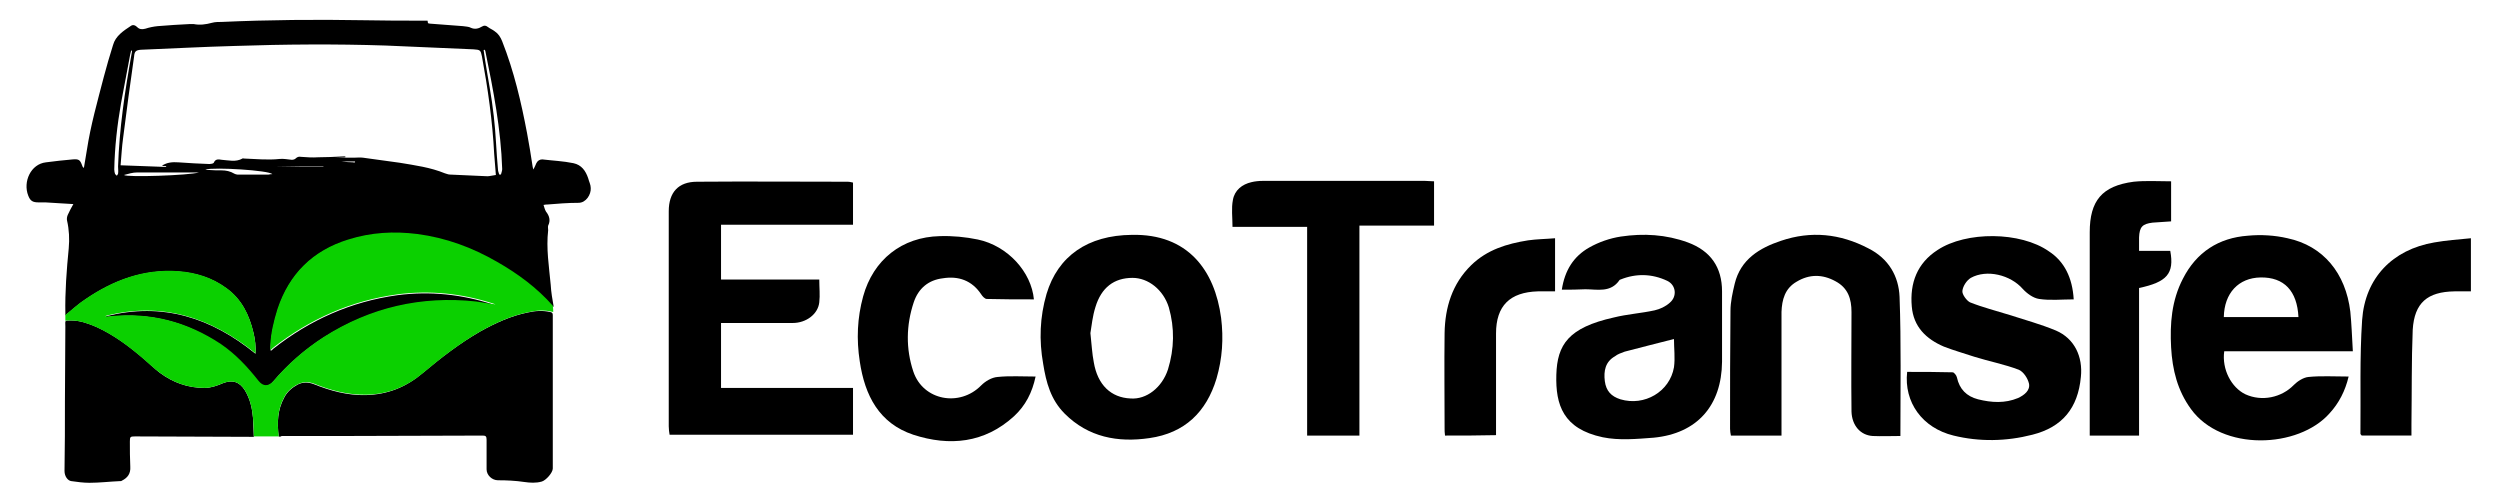
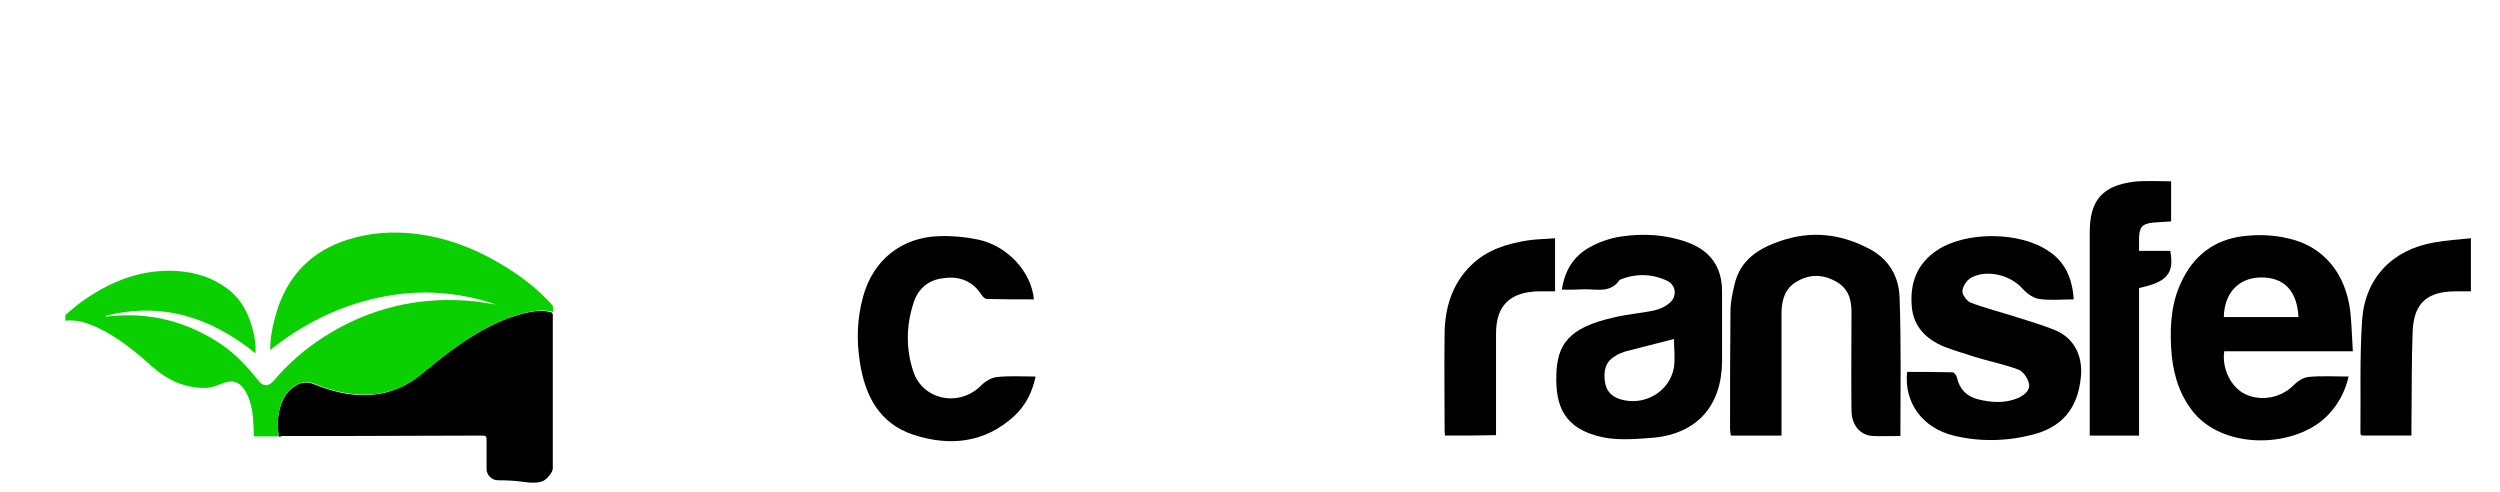
<svg xmlns="http://www.w3.org/2000/svg" version="1.1" id="Слой_1" x="0px" y="0px" viewBox="0 0 592.9 116.6" style="enable-background:new 0 0 592.9 116.6;" xml:space="preserve">
  <style type="text/css">
	.st0{fill:#0BD000;}
</style>
-   <path d="M25.2,75c13.4-3.4,25,0.4,35.4,8.9c0.1-1.7-0.1-3.4-0.5-5c-1-4.2-2.8-7.9-6.4-10.5c-3.4-2.5-7.3-3.7-11.4-4  c-8.2-0.6-15.4,2.1-22,6.6c-1.7,1.1-3.2,2.5-4.8,3.8c0,0,0-0.2,0-0.4c-0.1-5.2,0.3-10.4,0.8-15.5c0.2-2.2,0.1-4.4-0.4-6.6  c-0.1-0.4,0-1,0.2-1.4c0.4-0.9,0.8-1.6,1.3-2.5c-2.3-0.1-4.4-0.3-6.6-0.4c-0.5,0-1.1,0-1.6,0c-1.4,0-2-0.3-2.5-1.6  c-1.3-3.3,0.6-7.5,4.2-7.9c2.1-0.3,4.3-0.5,6.4-0.7c1.4-0.1,1.7,0.1,2.2,1.5c0.1,0.2,0.1,0.4,0.4,0.5c0.2-1.4,0.5-2.8,0.7-4.2  c0.9-5.9,2.5-11.5,4-17.3c0.7-2.6,1.4-5.1,2.2-7.6c0.6-2.2,2.5-3.4,4.3-4.6c0.5-0.3,1-0.1,1.4,0.3c0.6,0.6,1.2,0.6,2,0.4  c0.9-0.3,1.9-0.5,2.9-0.6C40,6,42.6,5.8,45.1,5.7c0.3,0,0.5,0,0.8,0c1.5,0.3,2.9,0.1,4.4-0.3c0.7-0.2,1.6-0.2,2.3-0.2  C63.7,4.7,75,4.6,86.3,4.8c4.7,0.1,9.5,0.1,14.2,0.1c0.3,0,0.6,0,0.9,0c0,0.2,0.1,0.4,0.1,0.6c0.1,0,0.3,0.1,0.4,0.1  c2.6,0.2,5.2,0.4,7.9,0.6c0.6,0.1,1.4,0.1,1.9,0.4c0.9,0.4,1.8,0.2,2.6-0.3c0.5-0.3,0.9-0.3,1.4,0.1s1.1,0.6,1.6,1  c0.9,0.6,1.4,1.4,1.8,2.4c2.8,7.1,4.5,14.4,5.9,21.8c0.5,2.6,0.9,5.2,1.3,7.8c0,0.2,0.1,0.4,0.2,0.8c0.3-0.6,0.5-1,0.7-1.5  c0.3-0.6,0.8-0.9,1.4-0.9c2.5,0.3,5,0.4,7.4,0.9c1.9,0.4,2.9,1.8,3.5,3.6c0.2,0.8,0.6,1.5,0.6,2.3c0.1,1.5-1.1,3.5-2.9,3.5  c-2.5,0-5,0.2-7.4,0.4c-0.2,0-0.4,0-0.9,0.1c0.2,0.6,0.3,1.1,0.6,1.6c0.8,1,1.1,2.1,0.5,3.3c-0.1,0.3,0,0.7,0,1.1  c-0.5,4.3,0.2,8.6,0.6,12.9c0.1,1.8,0.4,3.5,0.7,5.2c-0.2,0-0.2,0.1-0.3,0c-3.8-4.3-8.3-7.6-13.2-10.4c-5.9-3.4-12.1-5.7-18.8-6.6  C93.5,55,88,55.3,82.6,57c-8.4,2.6-14,8.1-16.7,16.5c-0.9,2.9-1.6,5.8-1.7,8.8c0,0.3,0,0.5,0,0.9c0.2-0.1,0.4-0.2,0.5-0.4  c8.7-6.9,18.6-11.3,29.6-12.8c7.7-1,15.2-0.2,22.6,2.2c0.1,0,0.2,0.1,0.5,0.2c-1.6-0.2-3.1-0.5-4.6-0.7c-13-1.4-25,1.4-36.1,8.4  c-4.5,2.9-8.5,6.4-11.9,10.4c-1.2,1.4-2.5,1.4-3.6,0c-2.6-3.3-5.4-6.3-8.9-8.7c-7.9-5.4-16.6-7.7-26.1-6.7c-0.4,0-0.7,0.1-1,0.1  C25.1,75.2,25.1,75.1,25.2,75z M117.6,41.5c-0.1-1.7-0.3-3.3-0.4-5c-0.4-7.8-1.5-15.5-2.9-23.1c-0.3-1.5-0.4-1.6-2-1.7  c-6.9-0.3-13.9-0.6-20.8-0.9c-12-0.4-24-0.3-35.9,0.1c-7.4,0.2-14.8,0.6-22.2,0.9c-1.2,0.1-1.5,0.4-1.6,1.6  c-0.9,6.4-1.8,12.8-2.6,19.3c-0.3,2.1-0.4,4.3-0.6,6.5c3.7,0.1,7.3,0.3,10.8,0.4c0-0.1,0-0.1,0-0.2c-0.3,0-0.6,0-1-0.1  c1.2-0.8,2.5-0.9,3.9-0.8c2.5,0.2,5,0.3,7.4,0.4c0.3,0,0.9-0.1,1-0.3c0.4-1,1.2-0.8,1.9-0.7c1.6,0.1,3.3,0.6,4.9-0.3  c0.1-0.1,0.2,0,0.4,0c2.8,0.1,5.6,0.4,8.4,0.1c0.9-0.1,1.9,0.1,2.9,0.2c0.3,0,0.7-0.1,0.9-0.3c0.4-0.4,0.8-0.5,1.3-0.4  c1.4,0.1,2.7,0.2,4.1,0.1c1.9,0,3.9-0.1,5.8-0.2c0.2,0,0.4,0,0.6,0c0,0.1,0,0.2,0,0.2c-0.8,0-1.6,0-2.5,0c1.5,0.1,3,0.1,4.5,0.1  c0.7,0,1.5-0.1,2.2,0c2.9,0.4,5.8,0.8,8.7,1.2c3.6,0.6,7.3,1.1,10.7,2.5c0.4,0.1,0.8,0.3,1.2,0.3c3,0.1,5.9,0.3,8.9,0.4  C116.1,41.8,116.8,41.6,117.6,41.5z M118.4,41.4c0.1,0,0.3,0,0.4,0c0.1-0.4,0.3-0.9,0.3-1.3c-0.3-9.5-2.1-18.7-4-28  c0-0.1-0.1-0.2-0.2-0.3c-0.1,0-0.1,0-0.2,0.1c0.1,0.7,0.2,1.4,0.3,2.1c0.7,4.5,1.6,8.9,2.1,13.5c0.5,4.2,0.6,8.5,1,12.7  C118.1,40.6,118.3,41,118.4,41.4z M31.3,12c-0.1,0-0.1,0-0.2,0c-0.1,0.3-0.1,0.5-0.2,0.8c-0.7,3.9-1.5,7.8-2.2,11.7  c-0.9,5.2-1.5,10.4-1.6,15.7c0,0.4,0.1,0.8,0.2,1.1c0.1,0.1,0.3,0.2,0.4,0.4c0.1-0.2,0.3-0.4,0.3-0.5c0.1-0.6,0-1.1,0-1.7  c0.3-9,1.6-17.8,3.2-26.7C31.3,12.4,31.3,12.2,31.3,12z M29.4,41.5c0.6,0.6,15.4,0.1,17.8-0.6c-0.4,0-0.6,0-0.9,0  c-4.6,0-9.2,0-13.8,0C31.5,40.9,30.5,41.2,29.4,41.5C29.4,41.4,29.4,41.4,29.4,41.5z M64.6,41.3c-0.8-0.9-13.6-1.7-15.9-1.1  c0.3,0.1,0.5,0.1,0.7,0.1c1,0.1,2.1,0.1,3.1,0.1c1.1,0,2.1,0.2,3.1,0.8c0.2,0.1,0.5,0.2,0.7,0.2c2.5,0,5,0,7.4,0  C64.1,41.3,64.3,41.3,64.6,41.3z M65.3,39.4L65.3,39.4c3.8,0.1,7.6,0.1,11.4,0.1v-0.1C72.9,39.4,69.1,39.4,65.3,39.4z M84.2,38.5  c0-0.1,0-0.1,0-0.2c-1.1,0-2.1,0-3.2,0c0.9,0.1,1.9,0.2,2.8,0.2C83.9,38.6,84.1,38.5,84.2,38.5z" />
  <path d="M66.1,103.5c-0.4-3.2-0.3-6.3,1.3-9.2c0.7-1.4,1.9-2.4,3.2-3.1c1.2-0.6,2.5-0.6,3.8-0.1c4,1.6,8,2.7,12.3,2.6  c5.2-0.1,9.6-1.9,13.5-5.2c4.3-3.6,8.8-7.1,13.7-9.9c3.6-2,7.3-3.7,11.3-4.5c1.8-0.4,3.5-0.5,5.3-0.1c0.5,0.1,0.6,0.3,0.6,0.8  c0,12.1,0,24.2,0,36.3c0,1-1.6,2.8-2.6,3.1c-1.4,0.4-2.8,0.3-4.2,0.1c-2-0.3-4.1-0.4-6.2-0.4c-1.4,0-2.7-1.2-2.7-2.6  c0-2.4,0-4.7,0-7c0-0.8-0.2-1-0.9-1c-11,0-22,0.1-33.1,0.1c-4.9,0-9.7,0-14.6,0C66.5,103.6,66.3,103.6,66.1,103.5z" />
-   <path d="M60.2,103.6c-0.5,0-0.8,0-1,0c-9.1,0-18.1-0.1-27.2-0.1c-1.1,0-1.2,0.1-1.2,1.2c0,2,0,4,0.1,6c0.1,1.6-0.6,2.6-2,3.3  c-0.1,0.1-0.2,0.1-0.3,0.1h-0.1c-2.4,0.1-4.9,0.4-7.3,0.4c-1.4,0-2.9-0.2-4.3-0.4c-0.8-0.1-1.6-1.1-1.6-2.4  c0.1-5.5,0.1-11.1,0.1-16.6c0-5.9,0.1-11.8,0.1-17.7c0-1.4-0.3-1.4,1.4-1.4c2.1,0,4,0.7,5.9,1.5c4.2,1.9,7.8,4.6,11.3,7.6  c1.3,1.1,2.5,2.3,3.8,3.3C41,90.7,44.5,92,48.5,92c1.5,0,2.9-0.5,4.3-1.1c2.3-0.9,4-0.4,5.3,1.7c1.2,2,1.7,4.2,1.9,6.5  C60.1,100.6,60.1,102,60.2,103.6z" />
-   <path d="M202.3,43.3c0,3.3,0,6.6,0,10c-10.5,0-20.8,0-31.3,0c0,4.4,0,8.5,0,13c7.7,0,15.4,0,23.3,0c0,1.9,0.2,3.7,0,5.4  c-0.3,2.8-3.1,4.9-6.3,4.9c-4.9,0-9.8,0-14.7,0c-0.8,0-1.4,0-2.3,0c0,5.2,0,10.2,0,15.4c10.5,0,20.8,0,31.3,0c0,3.8,0,7.4,0,11.1  c-14.4,0-28.8,0-43.5,0c-0.1-0.6-0.2-1.3-0.2-2c0-17,0-34.1,0-51c0-4.5,2.3-7,6.7-7c11.9-0.1,23.8,0,35.7,0  C201.5,43.1,201.8,43.2,202.3,43.3z" />
  <path d="M558,83.3c-10.5,0-20.5,0-30.5,0c-0.6,4.3,1.7,8.6,5,10.2c3.9,1.8,8.6,0.8,11.5-2.2c0.9-0.9,2.3-1.8,3.5-1.9  c3-0.3,6.1-0.1,9.5-0.1c-0.8,3.4-2.3,6.3-4.5,8.7c-7.4,8.4-25.6,9.1-32.9-1c-3.2-4.4-4.4-9.3-4.7-14.6c-0.3-5.6,0.1-11.1,2.8-16.3  c3.2-6.3,8.5-9.7,15.4-10.2c3.1-0.3,6.4-0.1,9.4,0.6c8.5,1.8,13.8,8.3,14.9,17.4C557.7,76.9,557.8,79.9,558,83.3z M545.1,75.2  c-0.3-6.2-3.4-9.5-9-9.4c-5.2,0.1-8.6,3.7-8.7,9.4C533.3,75.2,539.2,75.2,545.1,75.2z" />
  <path d="M491.8,71c-2.8,0-5.6,0.3-8.2-0.1c-1.4-0.2-2.9-1.3-3.9-2.4c-2.9-3.3-8.5-4.7-12.3-2.6c-1,0.6-1.9,2-2,3.1  c-0.1,0.8,1,2.3,1.8,2.7c3,1.2,6.2,2,9.4,3c3.7,1.2,7.4,2.2,11,3.7c4.4,1.9,6.4,6.2,5.9,11c-0.7,7.4-4.4,11.9-11.5,13.7  c-6.2,1.6-12.6,1.7-18.7,0.2c-7.4-1.8-11.8-7.9-11-15.1c3.6,0,7.2,0,10.8,0.1c0.3,0,0.9,0.7,1,1.2c0.6,2.8,2.3,4.5,5,5.2  c3.2,0.8,6.4,1,9.5-0.3c1.5-0.7,2.9-1.8,2.6-3.4c-0.3-1.3-1.3-2.8-2.4-3.3c-3.4-1.3-7.1-2-10.6-3.1c-2.4-0.8-4.9-1.5-7.2-2.4  c-4.2-1.8-7.2-4.7-7.6-9.5c-0.5-5.6,1.3-10.3,6.1-13.4c6.8-4.5,19.7-4.4,26.4,0.3C489.6,62,491.5,65.9,491.8,71z" />
  <path d="M370.4,68.7c0.7-4.6,2.8-7.9,6.5-10c2.3-1.3,4.9-2.2,7.5-2.6c5.4-0.8,10.7-0.5,15.9,1.4c5.4,2,8.1,5.9,8.1,11.6  c0,5.6,0,11.1,0,16.7c-0.1,10.4-5.9,17-16.2,18c-4,0.3-8.2,0.7-12.1-0.1c-9.4-2-11.2-7.7-11-14.8c0.2-7.2,2.9-11.2,13.6-13.6  c3.2-0.8,6.5-1,9.7-1.7c1.3-0.3,2.6-0.9,3.6-1.8c1.8-1.5,1.5-4.2-0.6-5.2c-3.6-1.7-7.4-1.8-11.1-0.3c-0.1,0-0.2,0.1-0.2,0.1  c-2.1,3.1-5.3,2.2-8.1,2.2C374.1,68.7,372.4,68.7,370.4,68.7z M397,80.4c-3.9,1-7.9,2-11.7,3c-0.8,0.3-1.7,0.6-2.3,1.1  c-2.3,1.3-2.7,3.5-2.4,5.9c0.3,2.3,1.5,3.6,3.7,4.3c5.7,1.7,11.7-1.8,12.7-7.6C397.3,84.9,397,82.6,397,80.4z" />
-   <path d="M268.4,55.7c13.3-0.3,19.7,8.4,21.2,19.7c0.6,4.9,0.3,9.6-1.1,14.4c-2.4,7.9-7.5,12.9-15.9,14.1c-7.5,1.1-14.5-0.2-20.1-5.8  c-3.3-3.3-4.4-7.4-5.1-11.8c-1-5.6-0.8-11.1,0.8-16.6C250.9,60.7,258,55.8,268.4,55.7z M258.6,79c0.3,2.7,0.4,4.9,0.8,6.9  c0.9,5.4,4.1,8.4,8.7,8.6c3.8,0.3,7.5-2.6,8.9-6.9c1.5-4.9,1.6-9.8,0.2-14.7c-1.3-4.2-4.9-7-8.6-7c-4.4,0-7.4,2.3-8.8,6.9  C259.1,75,258.9,77.2,258.6,79z" />
  <path d="M450.7,103.4c-2.2,0-4.4,0.1-6.6,0c-2.9-0.2-4.9-2.5-5-5.8c-0.1-7.9,0-15.7,0-23.6c0-3.1-0.8-5.7-3.8-7.3  c-3.1-1.7-6.2-1.7-9.2,0.1c-2.8,1.6-3.5,4.3-3.6,7.2c0,9,0,18,0,27c0,0.8,0,1.4,0,2.3c-4.1,0-7.9,0-12,0c-0.1-0.5-0.2-1.1-0.2-1.6  c0-9.4,0-18.7,0.1-28c0-2.1,0.5-4.3,1-6.4c1.4-5.8,5.9-8.5,11-10.2c7.1-2.4,14-1.7,20.7,1.8c4.8,2.4,7.2,6.6,7.4,11.5  C450.9,81.3,450.7,92.2,450.7,103.4z" />
-   <path d="M322.4,103.3c-4.4,0-8.3,0-12.4,0c0-16.5,0-32.9,0-49.5c-5.9,0-11.8,0-17.7,0c0-2.3-0.3-4.4,0.1-6.4  c0.4-2.3,2.2-3.7,4.4-4.2c0.8-0.2,1.8-0.3,2.6-0.3c12.9,0,25.7,0,38.6,0c0.7,0,1.3,0.1,2.1,0.1c0,3.5,0,6.9,0,10.5  c-5.9,0-11.6,0-17.7,0C322.4,70.3,322.4,86.8,322.4,103.3z" />
  <path d="M245.2,71c-3.8,0-7.5,0-11.2-0.1c-0.4,0-1-0.6-1.3-1.1c-2.2-3.3-5.4-4.4-9.1-3.8c-3.4,0.4-5.8,2.4-6.9,5.7  c-1.8,5.4-1.9,11-0.1,16.4c2.3,6.9,11,8.5,16.1,3.3c1-1,2.5-1.9,3.9-2c2.9-0.3,5.9-0.1,9-0.1c-0.8,3.8-2.4,6.9-5.1,9.4  c-7,6.4-15.3,7.2-23.9,4.4c-8.1-2.7-11.5-9.3-12.7-17.4c-0.8-5.2-0.6-10.3,0.8-15.4c2.4-8.7,9.2-14.1,18.2-14.3c3-0.1,6.1,0.2,9,0.8  C239,58.3,244.6,64.5,245.2,71z" />
  <path d="M507.3,103.3c-4,0-7.7,0-11.7,0c0-0.8,0-1.6,0-2.4c0-15.2,0-30.5,0-45.8c0-7.5,2.9-11,10.4-12c2.9-0.3,5.9-0.1,8.9-0.1  c0,3.4,0,6.4,0,9.5c-1.5,0.1-2.9,0.2-4.4,0.3c-2.4,0.3-3.1,1-3.2,3.5c0,1,0,2,0,3.2c2.6,0,5,0,7.4,0c1,5.4-0.8,7.4-7.4,8.8  C507.3,80,507.3,91.6,507.3,103.3z" />
  <path d="M342.7,103.3c-0.1-0.7-0.1-1.2-0.1-1.7c0-7.5-0.1-15.1,0-22.6c0.1-6.1,1.8-11.7,6.3-16.1c3.8-3.7,8.5-5.1,13.5-5.9  c2.1-0.3,4.1-0.3,6.4-0.5c0,4.2,0,8.2,0,12.6c-1.3,0-2.7,0-4.1,0c-6.6,0.2-9.9,3.4-9.9,10c0,7.3,0,14.6,0,21.8c0,0.8,0,1.4,0,2.3  C350.6,103.3,346.8,103.3,342.7,103.3z" />
  <path d="M586,56.5c0,4.4,0,8.4,0,12.6c-1.3,0-2.6,0-3.9,0c-6.4,0.1-9.5,2.7-9.9,9.1c-0.3,7.4-0.2,14.9-0.3,22.4c0,0.8,0,1.7,0,2.7  c-4.1,0-7.9,0-11.8,0c-0.1-0.2-0.3-0.3-0.3-0.4c0.1-9-0.2-18.1,0.4-27c0.7-10,7.2-16.7,17.1-18.4C580.1,57,583,56.8,586,56.5z" />
  <path class="st0" d="M131.1,72.5c-3.8-4.3-8.3-7.6-13.2-10.4c-5.9-3.4-12.1-5.7-18.9-6.6c-5.6-0.7-11-0.4-16.4,1.3  c-8.4,2.6-14,8.1-16.8,16.5c-0.9,2.9-1.6,5.8-1.7,8.8c0,0.3,0,0.5,0,0.9c0.2-0.1,0.4-0.2,0.5-0.4c8.8-6.9,18.6-11.3,29.7-12.8  c7.7-1,15.3-0.2,22.7,2.2c0.1,0,0.2,0.1,0.5,0.2c-1.6-0.2-3.1-0.5-4.6-0.7c-13-1.4-25.1,1.4-36.1,8.4c-4.5,2.9-8.5,6.4-11.9,10.4  c-1.2,1.4-2.5,1.4-3.6,0c-2.6-3.3-5.4-6.3-8.9-8.7c-8-5.3-16.7-7.6-26.3-6.6c-0.4,0-0.7,0.1-1,0.1c0-0.1,0-0.1,0-0.2  c13.4-3.4,25,0.4,35.5,8.9c0.1-1.7-0.1-3.4-0.5-5c-1-4.2-2.8-7.9-6.4-10.5c-3.4-2.5-7.3-3.7-11.4-4c-8.2-0.6-15.4,2.1-22,6.6  c-1.7,1.1-3.2,2.5-4.8,3.8l0,0c0,0.5,0,0.9,0,1.4C15.6,76,16,76,16.8,76c2.1,0,4,0.7,5.9,1.5c4.2,1.9,7.8,4.6,11.3,7.6  c1.3,1.1,2.5,2.3,3.9,3.3C41,90.7,44.5,92,48.5,92c1.5,0,2.9-0.5,4.3-1.1c2.3-0.9,4-0.4,5.3,1.7c1.2,2,1.7,4.2,1.9,6.5  c0.1,1.4,0.2,2.9,0.2,4.4l0,0l0,0h5.9c0,0,0,0,0-0.1l0,0c-0.4-3.2-0.3-6.3,1.3-9.2c0.7-1.4,1.9-2.4,3.3-3.1c1.2-0.6,2.5-0.6,3.8-0.1  c4,1.6,8,2.7,12.4,2.6c5.2-0.1,9.6-1.9,13.5-5.2c4.3-3.6,8.8-7.1,13.7-9.9c3.6-2,7.3-3.7,11.4-4.5c1.8-0.4,3.5-0.5,5.3-0.1  c0.2,0,0.3,0.1,0.4,0.1C131.2,73.7,131.2,73.1,131.1,72.5L131.1,72.5L131.1,72.5z" />
</svg>